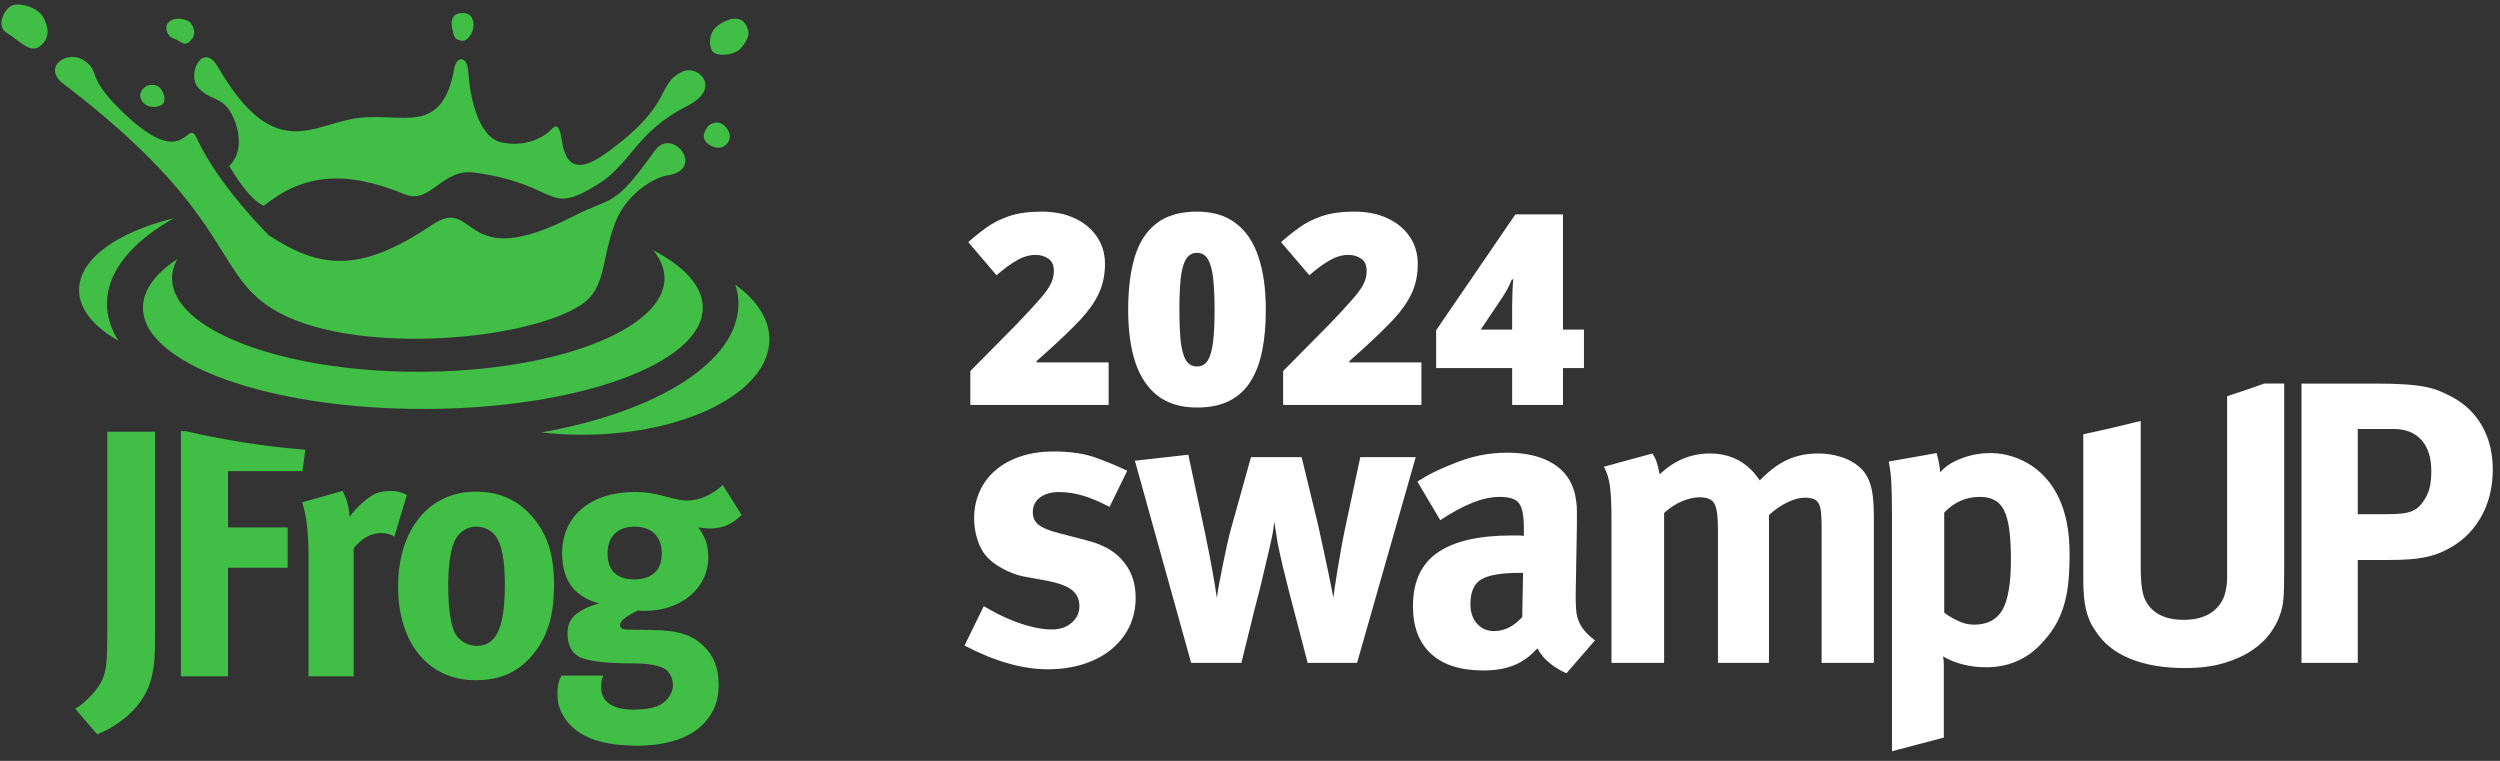
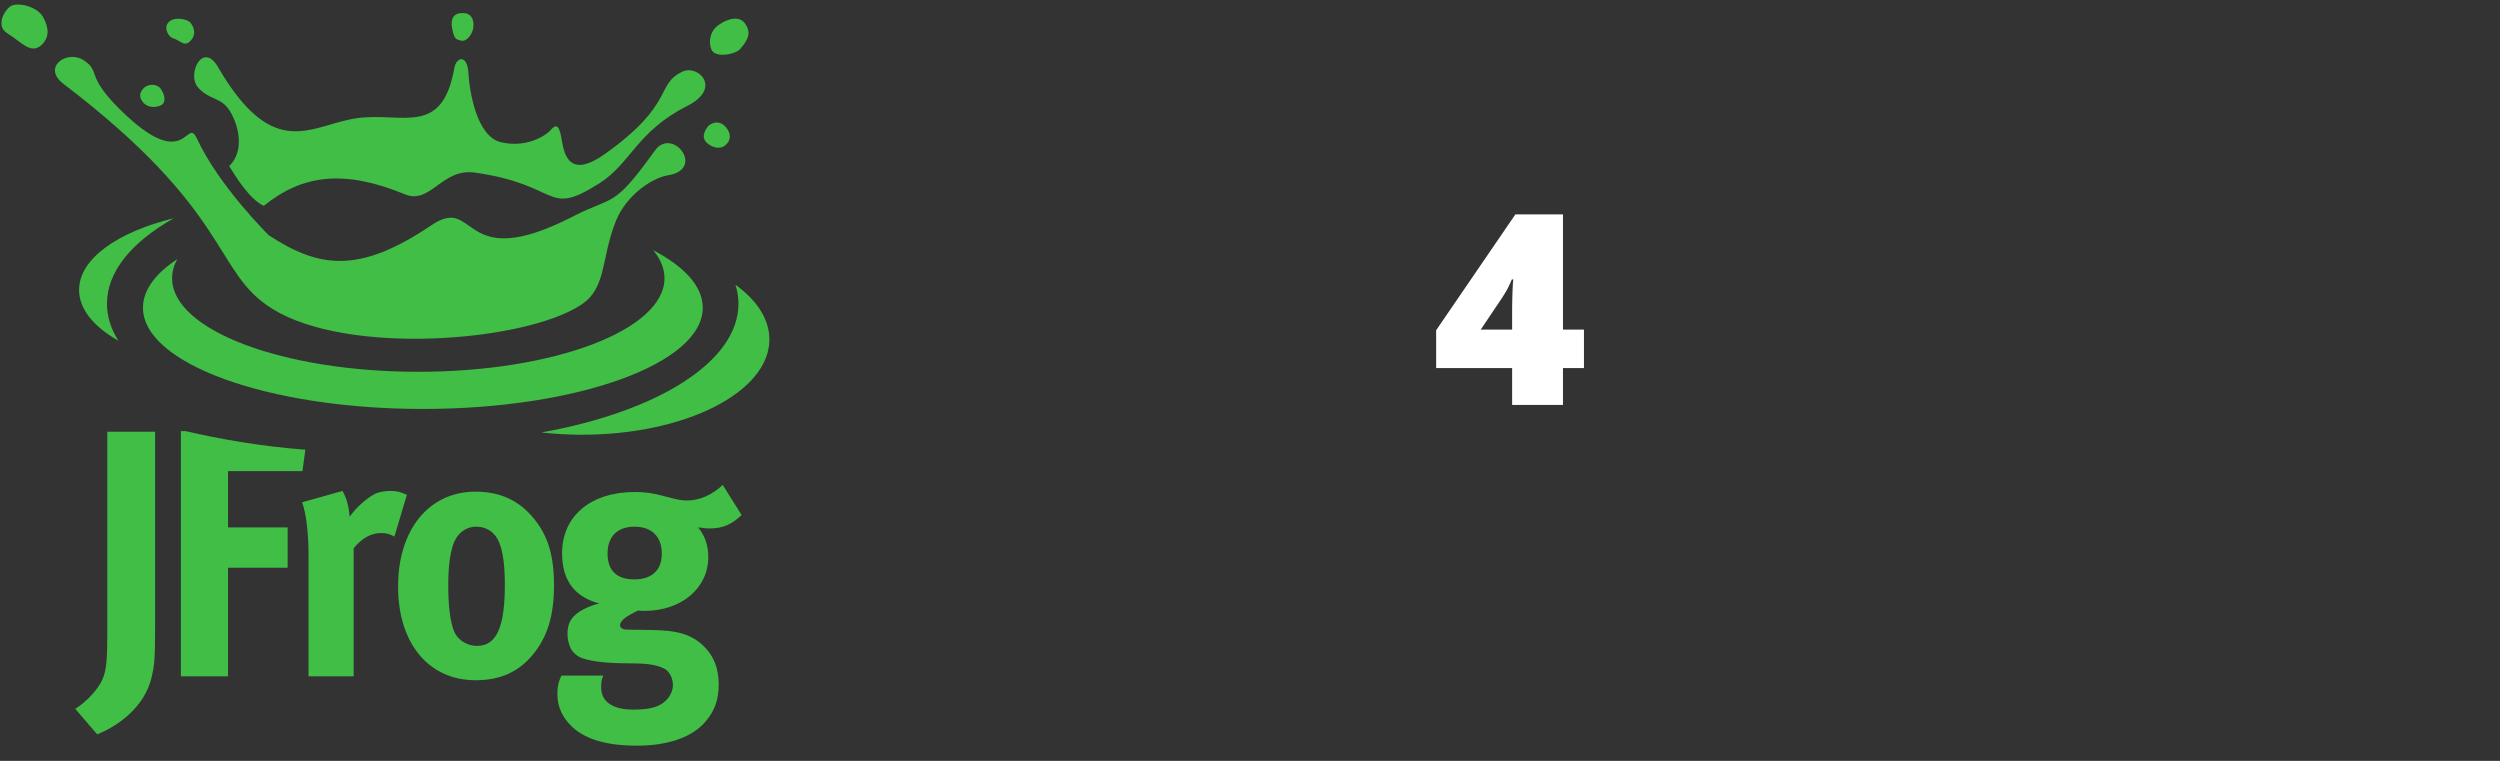
<svg xmlns="http://www.w3.org/2000/svg" width="207" height="63" viewBox="0 0 207 63" fill="none">
  <rect x="0" y="0" width="207" height="63" fill="#333333" stroke="none" />
  <path fill-rule="evenodd" clip-rule="evenodd" d="M61.405 42.642L59.844 40.152C58.979 40.972 57.92 41.441 56.888 41.441C56.413 41.441 56.163 41.383 55.131 41.119C54.099 40.825 53.373 40.737 52.566 40.737C48.911 40.737 46.541 42.73 46.541 45.806C46.541 48.032 47.546 49.409 49.61 49.965C48.773 50.171 47.852 50.61 47.434 51.109C47.127 51.46 46.988 51.928 46.988 52.484C46.988 52.954 47.1 53.364 47.267 53.715C47.461 54.038 47.74 54.301 48.076 54.447C48.744 54.711 49.832 54.887 51.505 54.917C52.37 54.917 52.9 54.946 53.095 54.946C54.127 55.005 54.657 55.179 55.048 55.385C55.438 55.62 55.717 56.147 55.717 56.733C55.717 57.319 55.354 57.905 54.825 58.256C54.323 58.608 53.513 58.755 52.454 58.755C50.724 58.755 49.776 58.11 49.776 56.908C49.776 56.381 49.832 56.263 49.944 55.941H46.486C46.346 56.234 46.152 56.644 46.152 57.465C46.152 58.491 46.541 59.369 47.322 60.131C48.606 61.391 50.697 61.742 52.733 61.742C54.963 61.742 57.111 61.215 58.366 59.808C59.146 58.929 59.509 57.963 59.509 56.703C59.509 55.356 59.119 54.33 58.282 53.511C57.278 52.543 56.135 52.191 53.96 52.163L51.951 52.133C51.561 52.133 51.339 51.988 51.339 51.782C51.339 51.372 51.868 51.02 52.816 50.552C53.095 50.581 53.207 50.581 53.373 50.581C56.413 50.581 58.645 48.706 58.645 46.128C58.645 45.132 58.366 44.371 57.807 43.668C58.282 43.726 58.422 43.755 58.784 43.755C59.816 43.755 60.596 43.433 61.405 42.642ZM63.705 28.103C63.705 26.418 62.664 24.857 60.894 23.575C61.054 24.09 61.144 24.613 61.144 25.147C61.144 29.971 54.394 34.098 44.826 35.807C45.908 35.929 47.031 35.996 48.185 35.996C56.757 35.996 63.705 32.462 63.705 28.103ZM58.189 25.479C58.189 30.108 47.813 33.861 35.013 33.861C22.213 33.861 11.838 30.108 11.838 25.479C11.838 24.02 12.867 22.65 14.677 21.456C14.398 21.968 14.249 22.498 14.249 23.04C14.249 27.317 23.375 30.784 34.634 30.784C45.893 30.784 55.02 27.317 55.02 23.04C55.02 22.232 54.691 21.451 54.085 20.717C56.67 22.07 58.189 23.71 58.189 25.479ZM14.398 18.068C9.723 19.208 6.547 21.441 6.547 24.008C6.547 25.597 7.765 27.057 9.799 28.209C9.188 27.234 8.856 26.208 8.856 25.147C8.856 22.477 10.928 20.02 14.398 18.068ZM60.116 10.541C59.686 10.025 59.097 10.026 58.632 10.446C58.184 11.04 58.171 11.463 58.489 11.79C58.829 12.141 59.533 12.443 60.041 12.041C60.548 11.638 60.546 11.058 60.116 10.541ZM54.227 12.466C55.678 10.447 58.453 14.017 55.307 14.514C54.048 14.713 51.922 16.087 51.01 18.257C49.722 21.467 50.28 23.843 48.065 25.272C43.343 28.317 28.793 29.466 22.529 25.56C17.618 22.498 19.303 17.643 5.256 6.945C3.419 5.547 5.595 4.062 6.97 5.012C8.346 5.964 7.087 6.216 9.862 8.988C15.467 14.583 15.411 9.553 16.296 11.455C18.157 15.457 22.263 19.486 22.263 19.486C26.375 22.158 29.659 22.741 35.725 18.646C39.572 16.048 37.998 22.777 47.432 17.927C50.872 16.159 50.729 17.331 54.227 12.466H54.227ZM13.295 7.333C13.057 6.999 12.35 6.845 11.878 7.32C11.406 7.795 11.638 8.264 11.911 8.546C12.302 8.95 12.966 8.917 13.361 8.697C13.757 8.478 13.674 7.865 13.295 7.333ZM3.542 3.619C3.851 3.281 4.24 2.643 3.571 1.42C3.083 0.526 1.47 0.16 0.901 0.501C0.334 0.844 -0.361 2.165 0.59 2.746C1.815 3.496 2.618 4.63 3.542 3.619ZM61.7 1.959C61.269 1.333 60.359 1.447 59.457 2.099C58.556 2.751 58.726 3.991 59.024 4.28C59.547 4.788 60.941 4.445 61.266 4.081C62.102 3.147 62.132 2.584 61.7 1.959ZM56.511 5.929C57.802 5.322 59.832 7.296 56.894 8.779C52.695 10.898 52.25 13.527 49.597 15.2C45.136 18.012 46.501 15.313 39.325 14.292C36.561 13.898 35.672 16.975 33.514 16.086C28.54 14.036 25.066 14.428 21.844 17.043C20.678 16.53 19.458 14.548 18.98 13.754C20.286 12.477 19.758 10.343 19.02 9.173C18.284 8.003 17.391 8.335 16.412 7.259C15.431 6.184 16.781 3.377 18.037 5.533C22.741 13.61 25.829 10.251 29.672 9.769C33.36 9.307 36.62 11.311 37.619 5.633C37.783 4.705 38.689 4.483 38.782 6.018C38.874 7.554 39.451 11.293 41.479 11.776C43.506 12.258 45.116 11.302 45.59 10.771C46.065 10.241 46.314 10.318 46.522 11.635C46.731 12.952 47.245 14.772 50.092 12.745C55.914 8.599 54.248 6.995 56.511 5.929ZM39.206 2.135C39.225 1.472 38.923 1.056 38.267 1.079C37.611 1.103 37.376 1.432 37.398 2.073C37.561 3.285 37.765 3.256 38.2 3.368C38.635 3.48 39.187 2.798 39.206 2.135ZM15.864 3.275C16.15 2.915 16.177 2.442 15.798 1.909C15.561 1.576 14.45 1.347 13.979 1.821C13.506 2.296 13.936 3.042 14.304 3.155C14.985 3.365 15.288 3.998 15.864 3.275ZM54.797 45.835C54.797 47.212 53.987 47.973 52.51 47.973C51.199 47.973 50.306 47.359 50.306 45.835C50.306 44.429 51.115 43.609 52.538 43.609C53.96 43.609 54.797 44.429 54.797 45.835ZM44.087 54.243C45.316 52.777 45.872 51.02 45.872 48.442C45.872 46.011 45.371 44.371 44.228 42.964C43 41.441 41.411 40.709 39.375 40.709C35.527 40.709 32.961 43.842 32.961 48.56C32.961 53.276 35.498 56.323 39.375 56.323C41.578 56.323 43 55.532 44.087 54.243ZM41.801 48.413C41.801 51.958 41.105 53.481 39.487 53.481C38.761 53.481 37.925 53.071 37.59 52.251C37.284 51.488 37.115 50.199 37.115 48.471C37.115 46.977 37.255 45.923 37.506 45.132C37.813 44.195 38.538 43.609 39.43 43.609C40.099 43.609 40.685 43.901 41.048 44.4C41.55 45.073 41.801 46.391 41.801 48.413ZM6.235 58.695L8.047 60.804C9.804 60.101 12.007 58.52 12.565 56.03C12.76 55.209 12.843 54.682 12.843 52.045V35.745H8.884V52.484C8.884 54.682 8.801 55.502 8.493 56.234C8.131 57.055 7.238 58.05 6.235 58.695ZM15.384 35.699H14.977V56H18.881V47.006H23.817V43.668H18.881V39.009H25.044L25.283 37.236C21.58 36.954 18.214 36.359 15.384 35.699ZM28.363 40.65C28.698 41.266 28.892 41.939 28.948 42.789C29.478 42.027 30.371 41.236 31.067 40.883C31.375 40.737 31.876 40.65 32.295 40.65C32.852 40.65 33.103 40.709 33.689 40.972L32.657 44.429C32.295 44.224 31.988 44.136 31.57 44.136C30.733 44.136 29.98 44.546 29.283 45.395V56H25.546V45.981C25.546 43.959 25.323 42.436 25.016 41.588L28.363 40.65Z" fill="#40BE46" />
-   <path fill-rule="evenodd" clip-rule="evenodd" d="M206.402 38.879C206.402 40.41 206.053 41.763 205.354 42.938C204.655 44.114 203.674 45.002 202.409 45.6C202.143 45.734 201.872 45.844 201.594 45.932C201.317 46.022 201.007 46.099 200.662 46.165C200.319 46.233 199.914 46.282 199.449 46.315C198.983 46.349 198.428 46.366 197.785 46.366H195.223V54.883H190.565V31.76H196.653C197.63 31.76 198.455 31.782 199.132 31.826C199.808 31.871 200.386 31.943 200.861 32.042C201.338 32.142 201.743 32.264 202.076 32.409C202.409 32.553 202.742 32.714 203.074 32.891C204.162 33.49 204.988 34.305 205.553 35.337C206.119 36.368 206.402 37.548 206.402 38.879ZM94.032 49.493C94.032 50.38 93.855 51.185 93.5 51.905C93.145 52.626 92.651 53.247 92.019 53.768C91.387 54.289 90.622 54.694 89.724 54.983C88.825 55.27 87.833 55.416 86.746 55.416C84.661 55.416 82.365 54.761 79.859 53.452L81.456 50.191C81.789 50.391 82.182 50.607 82.636 50.84C83.092 51.073 83.569 51.284 84.067 51.472C84.567 51.66 85.077 51.817 85.598 51.938C86.118 52.06 86.624 52.121 87.112 52.121C87.755 52.121 88.293 51.938 88.725 51.572C89.158 51.206 89.374 50.746 89.374 50.191C89.374 49.615 89.164 49.166 88.742 48.844C88.321 48.523 87.656 48.273 86.746 48.095L84.75 47.73C84.173 47.618 83.586 47.397 82.986 47.065C82.388 46.731 81.932 46.377 81.622 45.999C81.311 45.623 81.074 45.157 80.906 44.602C80.741 44.047 80.657 43.493 80.657 42.939C80.657 42.118 80.812 41.364 81.123 40.675C81.433 39.989 81.878 39.401 82.454 38.913C83.031 38.425 83.724 38.048 84.534 37.782C85.343 37.516 86.247 37.383 87.245 37.383C88.62 37.383 89.785 37.554 90.738 37.898C91.692 38.242 92.557 38.602 93.333 38.98L91.87 41.974C91.027 41.53 90.278 41.214 89.624 41.026C88.969 40.837 88.321 40.743 87.677 40.743C87.034 40.743 86.513 40.893 86.114 41.192C85.715 41.492 85.515 41.897 85.515 42.406C85.515 42.85 85.676 43.2 85.998 43.454C86.319 43.709 86.868 43.937 87.644 44.136L89.707 44.669C90.24 44.802 90.683 44.94 91.038 45.085C91.393 45.229 91.698 45.384 91.953 45.55C92.207 45.717 92.424 45.883 92.601 46.049C92.779 46.216 92.945 46.398 93.1 46.598C93.722 47.374 94.032 48.339 94.032 49.493ZM112.366 54.883H108.274L106.744 49.027C106.566 48.339 106.389 47.625 106.211 46.881C106.034 46.139 105.89 45.478 105.779 44.902L105.513 43.205C105.49 43.382 105.468 43.549 105.446 43.704L105.38 44.137C105.357 44.269 105.324 44.435 105.28 44.636C105.235 44.834 105.18 45.09 105.113 45.401C105.025 45.777 104.92 46.221 104.797 46.732C104.675 47.241 104.548 47.779 104.415 48.346C104.282 48.911 104.143 49.46 103.998 49.992C103.855 50.525 103.738 50.99 103.65 51.39L102.785 54.883H98.626L93.968 38.148L98.392 37.65L99.791 44.203C99.878 44.647 99.979 45.14 100.09 45.684C100.2 46.226 100.3 46.754 100.389 47.264C100.478 47.774 100.556 48.234 100.622 48.645C100.688 49.055 100.733 49.338 100.755 49.492C100.8 49.161 100.866 48.756 100.955 48.279C101.043 47.801 101.143 47.292 101.254 46.747C101.365 46.204 101.481 45.656 101.603 45.102C101.725 44.546 101.853 44.037 101.986 43.57L103.583 37.848H107.775L109.139 43.471C109.294 44.18 109.444 44.869 109.588 45.533C109.731 46.2 109.86 46.798 109.971 47.331C110.082 47.862 110.176 48.322 110.254 48.711C110.331 49.098 110.381 49.359 110.403 49.492C110.426 49.316 110.464 49.027 110.52 48.628C110.575 48.229 110.647 47.768 110.736 47.247C110.825 46.727 110.919 46.177 111.019 45.601C111.118 45.024 111.224 44.468 111.335 43.936L112.632 37.848H117.223L112.366 54.883ZM129.702 55.748C129.191 55.526 128.72 55.238 128.289 54.883C127.855 54.528 127.528 54.129 127.306 53.685C127.128 53.862 126.957 54.029 126.79 54.184C126.624 54.339 126.452 54.472 126.275 54.583C125.41 55.204 124.267 55.515 122.848 55.515C120.941 55.515 119.488 55.055 118.49 54.134C117.492 53.214 116.993 51.899 116.993 50.192C116.993 48.174 117.674 46.693 119.039 45.751C120.402 44.808 122.449 44.336 125.177 44.336H125.676C125.831 44.336 125.997 44.347 126.175 44.369V43.671C126.175 42.716 126.047 42.057 125.792 41.691C125.537 41.325 124.999 41.142 124.179 41.142C123.469 41.142 122.704 41.308 121.883 41.641C121.062 41.973 120.187 42.45 119.255 43.072L117.359 39.877C117.802 39.589 118.224 39.345 118.623 39.145C119.022 38.946 119.521 38.724 120.12 38.48C120.963 38.126 121.756 37.87 122.498 37.715C123.241 37.56 124.001 37.482 124.778 37.482C126.219 37.482 127.411 37.737 128.354 38.247C129.298 38.757 129.934 39.489 130.267 40.443C130.335 40.62 130.383 40.792 130.417 40.959C130.45 41.126 130.483 41.32 130.516 41.541C130.55 41.763 130.567 42.03 130.567 42.339V43.504L130.467 49.226C130.467 49.693 130.478 50.097 130.5 50.441C130.523 50.785 130.589 51.101 130.7 51.39C130.811 51.678 130.972 51.95 131.182 52.205C131.393 52.459 131.687 52.73 132.064 53.02L129.702 55.748ZM125.909 47.431C124.356 47.431 123.275 47.608 122.665 47.962C122.055 48.317 121.75 49.005 121.75 50.026C121.75 50.691 121.933 51.229 122.299 51.639C122.665 52.05 123.136 52.254 123.713 52.254C124.134 52.254 124.545 52.155 124.944 51.955C125.343 51.755 125.709 51.467 126.042 51.09L126.109 47.431H125.909ZM150.831 54.883V43.638C150.831 43.127 150.814 42.716 150.781 42.407C150.748 42.096 150.681 41.852 150.582 41.675C150.482 41.496 150.337 41.376 150.149 41.309C149.961 41.241 149.722 41.208 149.434 41.208C149.012 41.208 148.535 41.336 148.003 41.592C147.471 41.847 146.961 42.195 146.473 42.639V54.883H142.247V43.803C142.247 42.739 142.147 42.034 141.948 41.691C141.748 41.348 141.338 41.175 140.717 41.175C140.295 41.175 139.824 41.281 139.302 41.491C138.781 41.702 138.277 42.03 137.789 42.472V54.883H133.43V43.005C133.43 41.763 133.387 40.831 133.297 40.21C133.209 39.589 133.042 39.068 132.798 38.646L136.824 37.548C136.979 37.792 137.096 38.032 137.173 38.264C137.252 38.497 137.335 38.836 137.423 39.279C138.621 38.126 140.008 37.548 141.582 37.548C142.979 37.548 144.133 38.014 145.042 38.946C145.264 39.168 145.485 39.445 145.707 39.778C146.484 38.98 147.249 38.408 148.003 38.064C148.757 37.721 149.6 37.548 150.532 37.548C151.197 37.548 151.829 37.643 152.428 37.831C153.027 38.02 153.515 38.282 153.892 38.614C154.136 38.813 154.335 39.035 154.491 39.279C154.646 39.523 154.774 39.806 154.874 40.127C154.973 40.448 155.045 40.827 155.089 41.258C155.134 41.691 155.156 42.195 155.156 42.773V54.883H150.831ZM171.361 45.9C171.361 46.809 171.323 47.619 171.246 48.328C171.169 49.038 171.035 49.687 170.846 50.274C170.657 50.862 170.414 51.4 170.115 51.887C169.814 52.377 169.443 52.853 168.999 53.319C168.423 53.94 167.753 54.417 166.987 54.75C166.222 55.083 165.373 55.249 164.442 55.249C163.776 55.249 163.139 55.171 162.528 55.016C161.919 54.86 161.37 54.639 160.882 54.35C160.926 54.55 160.948 54.772 160.948 55.016V61.071L156.656 62.203V42.507C156.656 41.952 156.651 41.48 156.64 41.092C156.629 40.703 156.618 40.361 156.607 40.061C156.596 39.761 156.573 39.468 156.54 39.179C156.507 38.891 156.457 38.569 156.39 38.215L160.349 37.515C160.438 37.826 160.505 38.103 160.549 38.348C160.593 38.592 160.627 38.847 160.649 39.113C161.026 38.646 161.603 38.264 162.379 37.965C163.155 37.665 163.976 37.515 164.841 37.515C165.441 37.515 166.033 37.609 166.621 37.798C167.209 37.987 167.735 38.237 168.202 38.547C168.667 38.857 169.089 39.229 169.466 39.662C169.842 40.094 170.175 40.609 170.463 41.208C170.752 41.808 170.974 42.495 171.13 43.272C171.285 44.048 171.361 44.923 171.361 45.9ZM166.504 46.333C166.504 45.512 166.471 44.785 166.404 44.153C166.338 43.521 166.227 42.995 166.072 42.573C165.74 41.619 165.029 41.142 163.942 41.142C162.789 41.142 161.802 41.575 160.981 42.44V50.724C161.292 50.968 161.669 51.195 162.113 51.406C162.556 51.617 163 51.722 163.443 51.722C164.552 51.722 165.34 51.312 165.806 50.491C166.272 49.67 166.504 48.284 166.504 46.333ZM189.131 47.33C189.131 47.885 189.125 48.339 189.114 48.694C189.103 49.049 189.087 49.349 189.065 49.592C189.042 49.836 189.009 50.063 188.965 50.274C188.92 50.486 188.854 50.712 188.765 50.956C188.61 51.423 188.349 51.911 187.983 52.421C187.617 52.931 187.118 53.402 186.486 53.835C185.854 54.267 185.078 54.622 184.157 54.898C183.237 55.177 182.156 55.315 180.913 55.315C179.138 55.315 177.619 55.055 176.355 54.533C175.091 54.011 174.136 53.24 173.494 52.221C173.293 51.932 173.132 51.644 173.011 51.355C172.888 51.067 172.789 50.757 172.711 50.424C172.633 50.091 172.578 49.72 172.545 49.31C172.512 48.899 172.496 48.416 172.496 47.862V35.956C174.108 35.615 175.693 35.245 177.253 34.852V46.964C177.253 47.674 177.286 48.25 177.353 48.694C177.419 49.138 177.519 49.481 177.652 49.725C178.207 50.791 179.26 51.322 180.814 51.322C181.834 51.322 182.648 51.084 183.258 50.607C183.869 50.13 184.228 49.47 184.34 48.627C184.384 48.383 184.406 48.139 184.406 47.895V32.804C185.449 32.468 186.475 32.119 187.486 31.759H189.131V47.33ZM201.311 38.979C201.311 37.893 201.04 37.044 200.496 36.434C199.952 35.824 199.182 35.519 198.184 35.519H195.223V42.573H197.651C198.118 42.573 198.511 42.557 198.833 42.522C199.154 42.489 199.432 42.428 199.664 42.339C199.897 42.251 200.098 42.129 200.264 41.973C200.43 41.818 200.59 41.619 200.745 41.376C200.945 41.064 201.089 40.727 201.178 40.361C201.267 39.994 201.311 39.534 201.311 38.979Z" fill="white" />
-   <path d="M91.794 33.528H80.344V30.722L84.196 26.826C84.995 25.991 85.614 25.322 86.052 24.819C86.499 24.315 86.811 23.887 86.991 23.535C87.171 23.182 87.261 22.815 87.261 22.434C87.261 21.966 87.11 21.628 86.808 21.419C86.506 21.211 86.15 21.106 85.74 21.106C85.243 21.106 84.739 21.25 84.229 21.538C83.725 21.819 83.153 22.236 82.513 22.79L80.171 20.049C80.646 19.624 81.149 19.221 81.682 18.84C82.214 18.451 82.844 18.135 83.57 17.89C84.297 17.646 85.182 17.523 86.225 17.523C87.297 17.523 88.225 17.71 89.009 18.085C89.801 18.459 90.412 18.973 90.844 19.628C91.276 20.275 91.492 21.013 91.492 21.84C91.492 22.754 91.322 23.57 90.984 24.29C90.653 25.002 90.153 25.718 89.484 26.438C88.815 27.15 87.981 27.959 86.981 28.866L85.826 29.902V30.009H91.794V33.528Z" fill="white" />
-   <path d="M104.809 25.66C104.809 26.927 104.708 28.06 104.506 29.06C104.305 30.053 103.981 30.898 103.535 31.596C103.096 32.294 102.514 32.826 101.787 33.193C101.06 33.56 100.168 33.743 99.111 33.743C97.794 33.743 96.715 33.423 95.873 32.783C95.031 32.136 94.409 31.211 94.006 30.009C93.61 28.801 93.412 27.351 93.412 25.66C93.412 23.955 93.592 22.498 93.952 21.29C94.319 20.074 94.92 19.142 95.754 18.495C96.589 17.847 97.708 17.523 99.111 17.523C100.427 17.523 101.503 17.847 102.337 18.495C103.179 19.135 103.801 20.063 104.204 21.279C104.607 22.488 104.809 23.948 104.809 25.66ZM97.654 25.66C97.654 26.689 97.69 27.553 97.761 28.25C97.841 28.948 97.985 29.474 98.193 29.826C98.409 30.171 98.715 30.344 99.111 30.344C99.506 30.344 99.808 30.171 100.017 29.826C100.226 29.474 100.37 28.952 100.449 28.261C100.528 27.563 100.567 26.697 100.567 25.66C100.567 24.617 100.528 23.747 100.449 23.049C100.37 22.351 100.226 21.826 100.017 21.473C99.808 21.113 99.506 20.934 99.111 20.934C98.715 20.934 98.409 21.113 98.193 21.473C97.985 21.826 97.841 22.351 97.761 23.049C97.69 23.747 97.654 24.617 97.654 25.66Z" fill="white" />
-   <path d="M117.694 33.528H106.244V30.722L110.097 26.826C110.895 25.991 111.514 25.322 111.953 24.819C112.399 24.315 112.712 23.887 112.892 23.535C113.071 23.182 113.161 22.815 113.161 22.434C113.161 21.966 113.01 21.628 112.708 21.419C112.406 21.211 112.05 21.106 111.64 21.106C111.143 21.106 110.64 21.25 110.129 21.538C109.625 21.819 109.053 22.236 108.413 22.79L106.071 20.049C106.546 19.624 107.05 19.221 107.582 18.84C108.114 18.451 108.744 18.135 109.471 17.89C110.197 17.646 111.082 17.523 112.125 17.523C113.197 17.523 114.125 17.71 114.91 18.085C115.701 18.459 116.313 18.973 116.744 19.628C117.176 20.275 117.392 21.013 117.392 21.84C117.392 22.754 117.223 23.57 116.885 24.29C116.554 25.002 116.054 25.718 115.385 26.438C114.715 27.15 113.881 27.959 112.881 28.866L111.726 29.902V30.009H117.694V33.528Z" fill="white" />
  <path d="M131.151 30.474H129.414V33.528H125.205V30.474H118.913V27.344L125.475 17.75H129.414V27.29H131.151V30.474ZM125.205 27.29V25.455C125.205 25.29 125.209 25.081 125.216 24.829C125.223 24.578 125.23 24.326 125.237 24.074C125.252 23.815 125.263 23.599 125.27 23.427C125.284 23.247 125.295 23.15 125.302 23.135H125.183C125.047 23.459 124.921 23.729 124.806 23.945C124.691 24.153 124.54 24.401 124.353 24.689L122.604 27.29H125.205Z" fill="white" />
</svg>